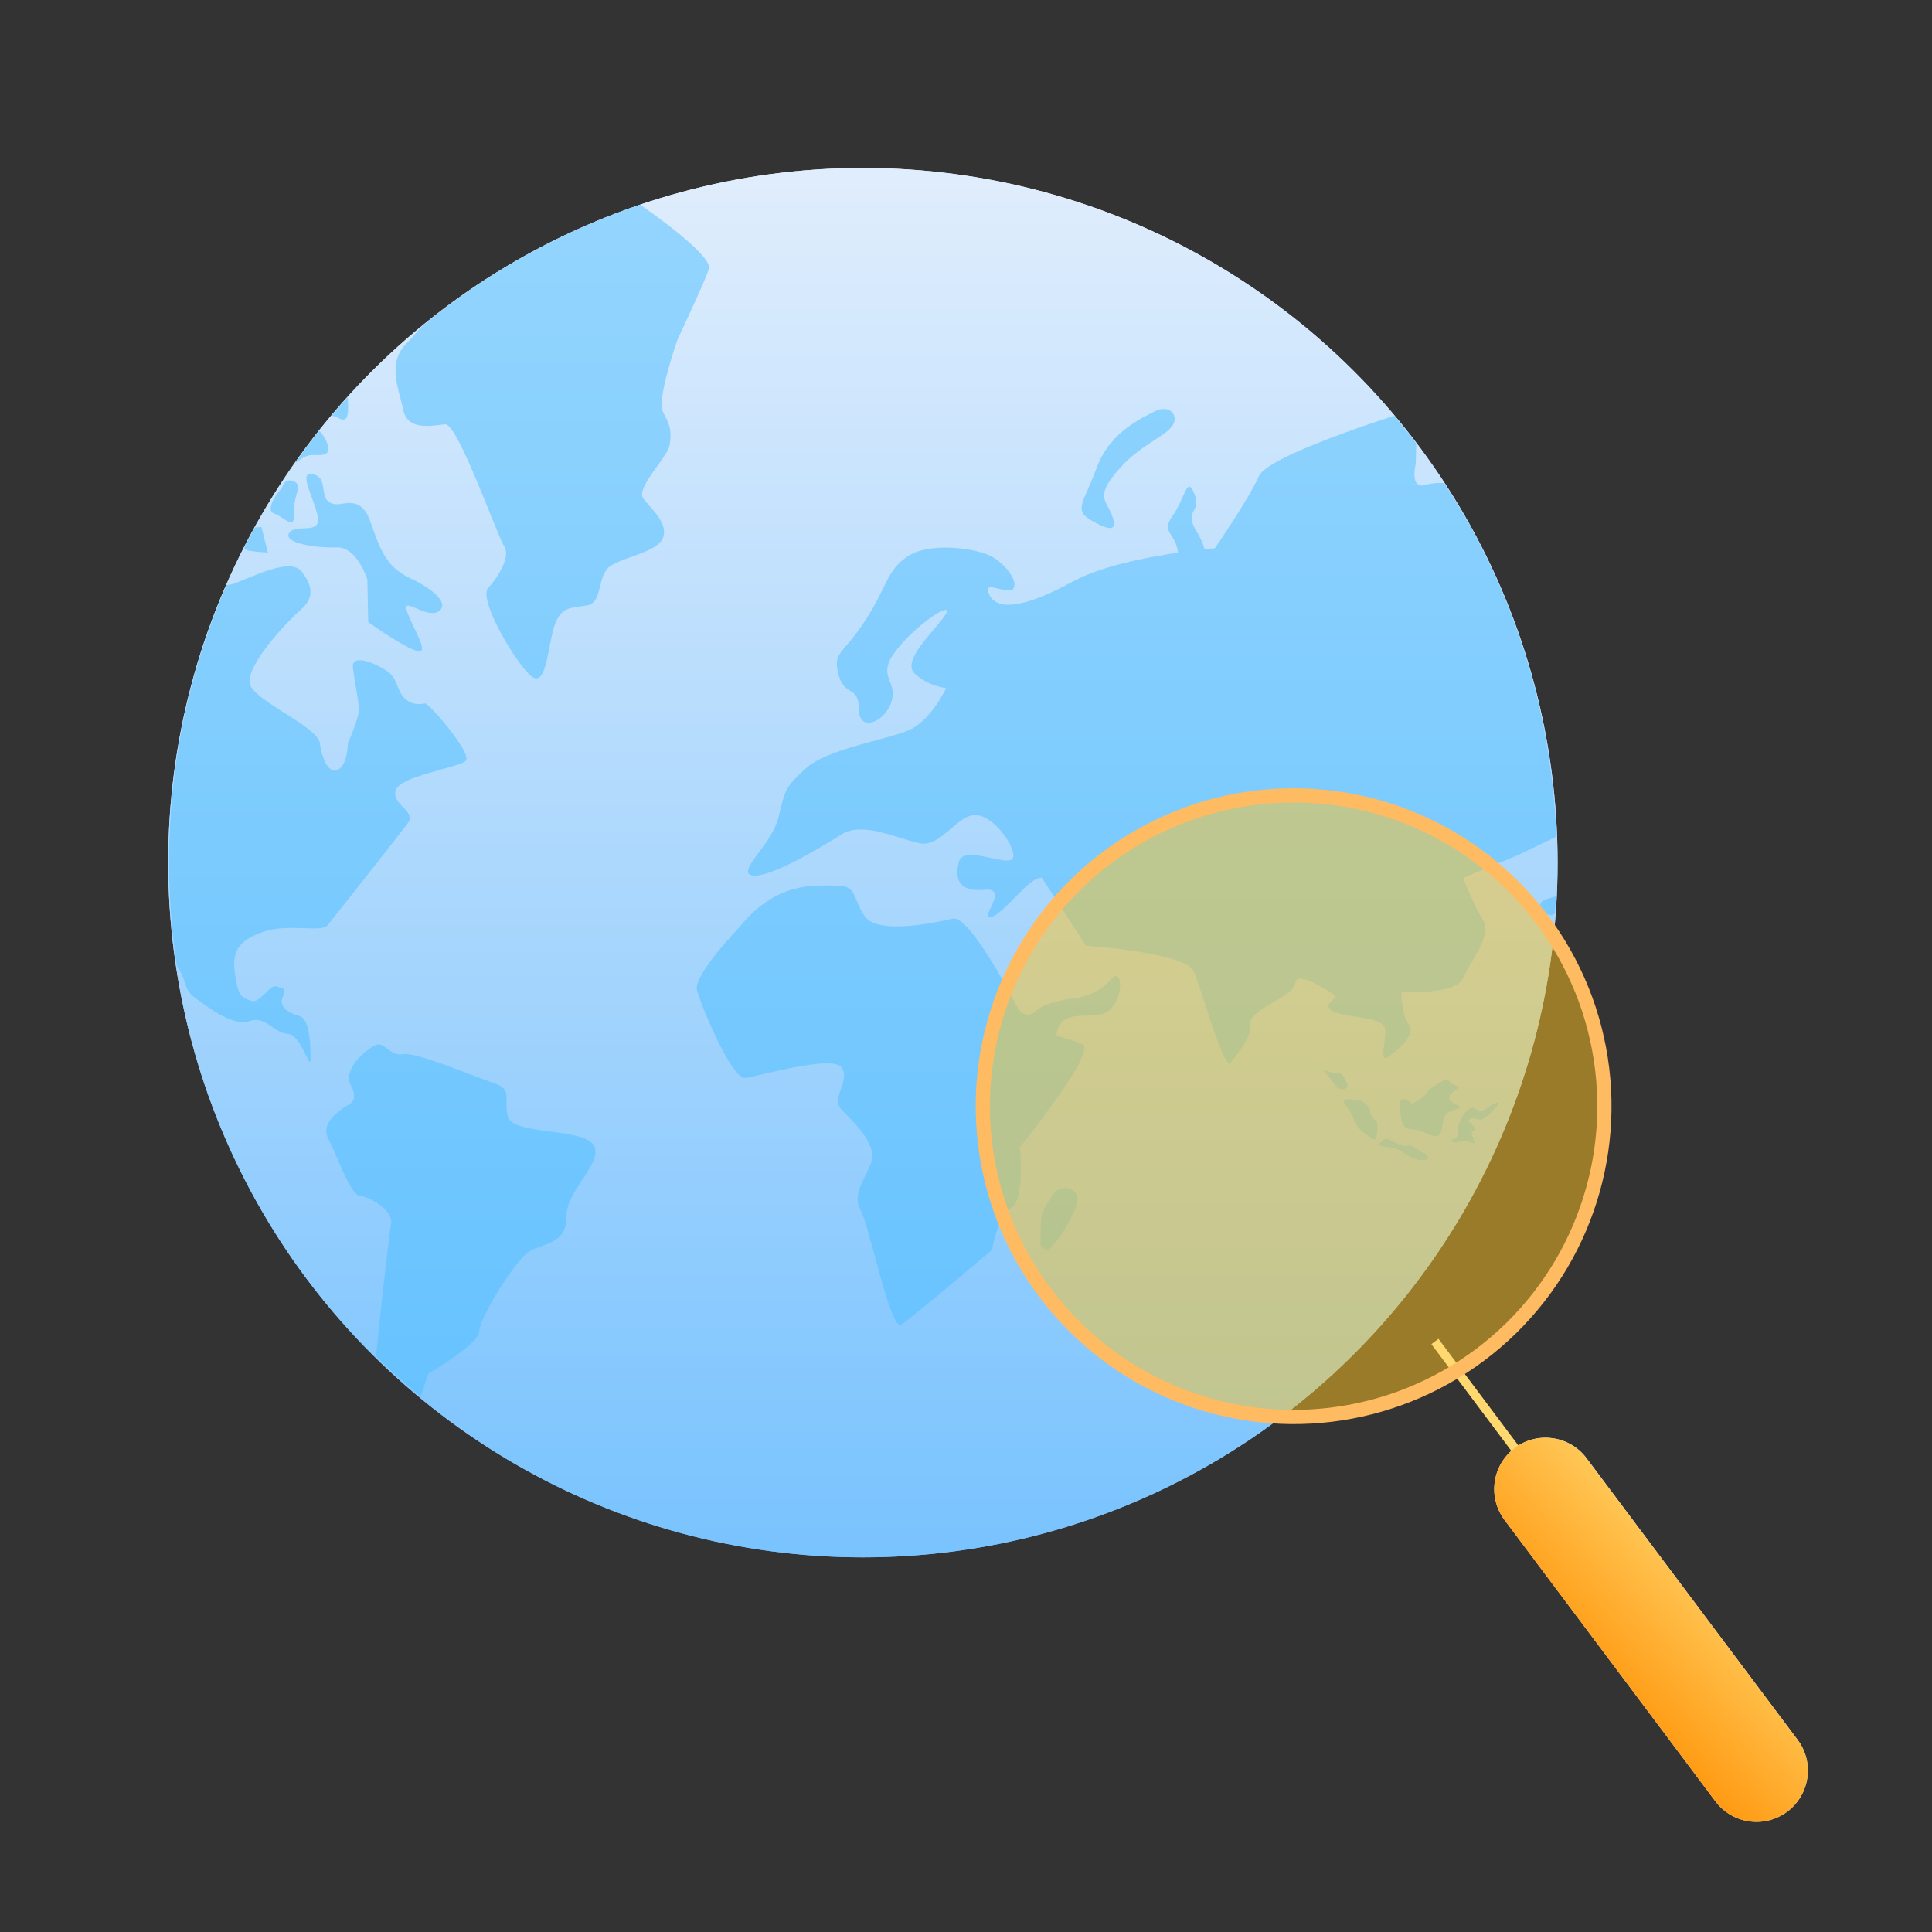
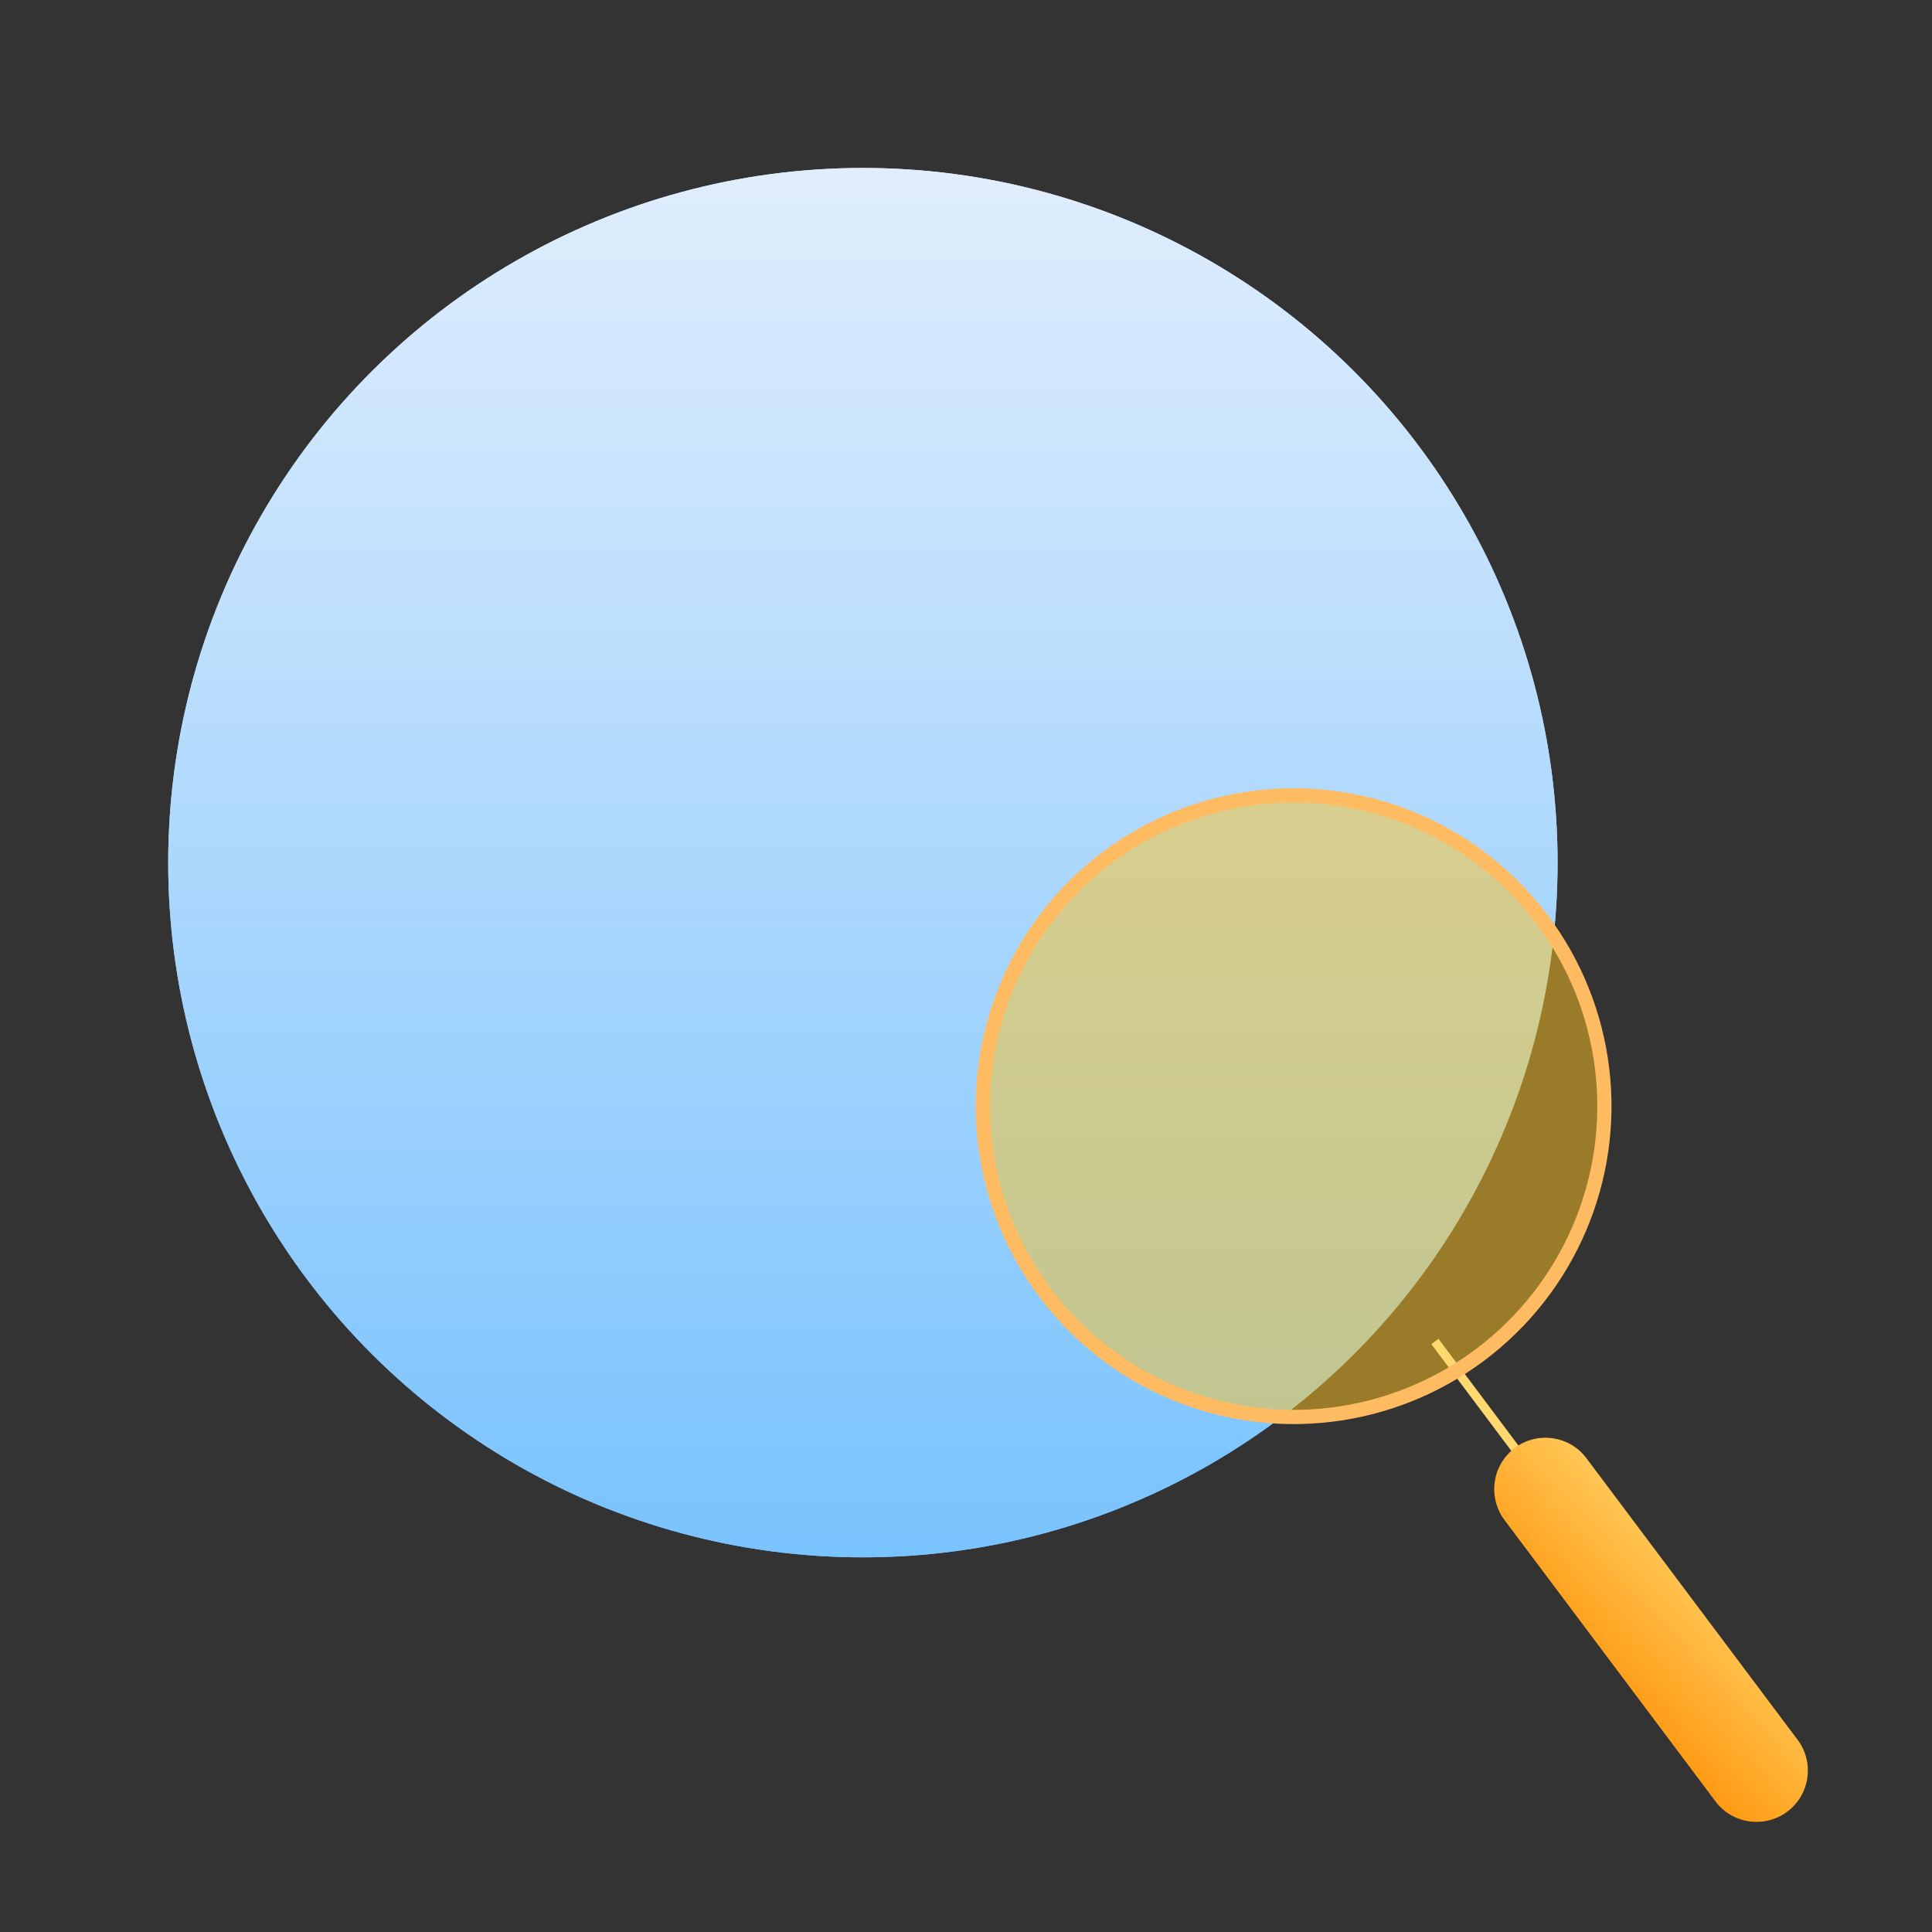
<svg xmlns="http://www.w3.org/2000/svg" xmlns:ns1="http://www.serif.com/" width="100%" height="100%" viewBox="0 0 1001 1001" version="1.1" xml:space="preserve" style="fill-rule:evenodd;clip-rule:evenodd;stroke-miterlimit:10;">
  <rect x="0" y="0" width="1001" height="1001" fill="#333333" stroke="none" />
  <g id="IP-Locator" ns1:id="IP Locator" transform="matrix(10.007,0,0,10.007,0,0)">
    <rect x="0" y="0" width="100" height="100" style="fill:none;" />
    <g id="Earth" transform="matrix(1.891,0,0,1.891,-2.598,-2.648)">
      <g transform="matrix(0,72.047,72.047,0,25,-8.194)">
        <circle cx="0.461" cy="0" r="0.264" style="fill:url(#_Linear1);" />
      </g>
      <g>
        <clipPath id="_clip2">
          <path d="M6,25C6,35.494 14.506,44 25,44C35.493,44 44,35.494 44,25C44,14.507 35.493,6 25,6C14.506,6 6,14.507 6,25Z" clip-rule="nonzero" />
        </clipPath>
        <g clip-path="url(#_clip2)">
          <g opacity="0.5">
            <g transform="matrix(1,0,0,1,9.158,34.638)">
              <path d="M0,-20.41C0.325,-20.5 0.487,-20.802 0.812,-20.779C1.137,-20.756 1.276,-20.825 1.183,-21.08C1.09,-21.336 0.789,-21.753 0.58,-21.452C0.371,-21.15 0.023,-20.871 -0.255,-21.127C-0.534,-21.382 -0.464,-21.629 -0.65,-21.749C-0.835,-21.869 -0.882,-21.749 -0.882,-21.749C-0.928,-21.66 -1.091,-20.941 -0.696,-20.802C-0.302,-20.663 -0.325,-20.32 0,-20.41M-0.279,-19.177C0,-19.085 0.294,-18.688 0.263,-19.177C0.232,-19.665 0.526,-19.943 0.263,-20.059C0,-20.176 -0.07,-19.864 -0.07,-19.864C-0.139,-19.827 -0.557,-19.268 -0.279,-19.177M-1.652,-19.943C-1.771,-19.802 -1.838,-19.65 -1.694,-19.572C-1.393,-19.41 -1.213,-19.596 -0.955,-19.596C-0.696,-19.596 -0.534,-19.529 -0.604,-19.864C-0.625,-19.964 -0.695,-20.04 -0.785,-20.097C-1.065,-20.276 -1.439,-20.2 -1.652,-19.943M2.367,6.3C2.506,6.486 3.179,7.437 3.156,7.112C3.132,6.787 3.944,4.374 3.944,4.374C3.944,4.374 5.337,3.562 5.337,3.214C5.337,2.866 6.357,1.172 6.775,0.986C7.193,0.801 7.75,0.754 7.727,0.058C7.704,-0.638 8.817,-1.473 8.446,-1.914C8.075,-2.355 6.265,-2.169 6.125,-2.657C5.986,-3.144 6.288,-3.399 5.731,-3.585C5.174,-3.77 3.62,-4.443 3.249,-4.374C2.877,-4.304 2.738,-4.768 2.459,-4.606C2.181,-4.443 1.671,-4.011 1.787,-3.585C1.787,-3.585 2.065,-3.167 1.787,-3.005C1.508,-2.842 0.975,-2.494 1.207,-2.054C1.438,-1.613 1.81,-0.522 2.065,-0.499C2.32,-0.475 2.993,-0.104 2.923,0.267C2.854,0.638 2.228,6.114 2.367,6.3M4.2,-16.486C4.548,-16.672 4.13,-17.089 3.434,-17.414C2.738,-17.739 2.599,-18.296 2.343,-18.992C2.088,-19.688 1.62,-19.402 1.392,-19.433C0.881,-19.502 1.253,-20.129 0.812,-20.245C0.371,-20.361 0.742,-19.758 0.905,-19.155C1.067,-18.551 0.301,-18.922 0.132,-18.644C-0.038,-18.366 0.881,-18.226 1.438,-18.249C1.995,-18.273 2.274,-17.368 2.274,-17.368L2.297,-16.207C2.297,-16.207 3.225,-15.535 3.62,-15.419C4.014,-15.303 3.527,-16.022 3.364,-16.486C3.202,-16.95 3.852,-16.301 4.2,-16.486M34.539,2.298C34.655,2.402 34.797,2.576 34.911,2.725C35.036,2.888 35.241,2.968 35.443,2.929L35.594,2.901C35.594,2.901 35.85,3.678 36.07,3.69C36.291,3.701 37.334,3.736 37.451,3.458C37.566,3.179 37.984,1.984 37.996,1.52C38.007,1.056 37.659,1.044 37.114,0.418C36.569,-0.209 36.453,-0.475 36.313,-0.731C36.174,-0.986 36.058,-0.974 35.965,-0.87C35.965,-0.87 36.023,0.209 35.814,0.105C35.606,0 35.014,-0.475 35.014,-0.475C35.014,-0.475 35.304,-0.963 34.956,-0.87C34.608,-0.777 34.214,-0.731 34.109,-0.58C34.005,-0.429 33.773,-0.19 33.773,-0.385C33.773,-0.58 33.831,-0.951 33.541,-0.556C33.25,-0.162 33.1,0.267 32.589,0.418C32.079,0.569 31.8,0.673 31.708,0.882C31.615,1.091 31.858,1.45 31.858,1.81C31.858,2.17 31.835,2.878 31.835,2.878C31.835,2.878 32.891,2.901 33.286,2.599C33.68,2.298 34.307,2.089 34.539,2.298M38.032,-13.371C38.01,-13.291 38.006,-13.22 38.031,-13.168C38.11,-12.998 38.216,-12.796 38.305,-12.633C38.217,-12.881 38.127,-13.127 38.032,-13.371M36.743,4.281C36.639,4.223 36.504,4.176 36.511,4.304C36.511,4.304 36.511,4.803 36.673,4.711C36.835,4.618 37.23,4.223 37.068,4.165C36.905,4.107 36.847,4.339 36.743,4.281M3.358,-23.848C2.802,-23.308 3.132,-22.612 3.254,-22.02C3.376,-21.429 4.055,-21.585 4.403,-21.62C4.751,-21.655 5.847,-18.522 6.021,-18.279C6.195,-18.035 5.899,-17.478 5.586,-17.147C5.273,-16.817 6.491,-14.815 6.839,-14.676C7.187,-14.537 7.222,-15.581 7.396,-16.103C7.57,-16.625 7.831,-16.591 8.284,-16.66C8.736,-16.73 8.544,-17.478 8.927,-17.739C9.311,-18 10.232,-18.122 10.372,-18.522C10.511,-18.922 10.059,-19.288 9.833,-19.584C9.606,-19.88 10.494,-20.698 10.553,-21.063C10.612,-21.429 10.563,-21.602 10.372,-21.951C10.181,-22.299 10.772,-23.952 10.772,-23.952C10.772,-23.952 11.486,-25.466 11.625,-25.866C11.748,-26.219 10.118,-27.392 9.429,-27.847C8.016,-27.469 6.654,-26.966 5.356,-26.35C4.705,-25.484 3.719,-24.196 3.358,-23.848M-0.955,-18.78C-1.114,-18.737 -1.282,-18.203 -0.955,-18.157C-0.626,-18.11 -0.449,-18.11 -0.449,-18.11L-0.626,-18.811L-0.955,-18.78ZM-3.742,-18.82C-3.672,-18.639 -3.892,-18.475 -3.713,-18.064C-3.481,-17.53 -2.808,-17.971 -2.32,-17.833C-1.833,-17.695 -2.065,-18.017 -2.205,-18.319C-2.344,-18.621 -2.483,-18.714 -2.344,-18.992C-2.205,-19.27 -2.529,-19.456 -2.854,-19.596C-3.179,-19.735 -3.04,-19.131 -3.04,-19.131C-3.04,-19.131 -3.175,-19.234 -3.337,-19.357C-3.475,-19.18 -3.609,-19.001 -3.742,-18.82M21.077,-0.565C20.923,-0.367 20.734,-0.08 20.721,0.151C20.71,0.336 20.704,0.592 20.701,0.813C20.699,0.966 20.891,1.036 20.989,0.918L21.278,0.569C21.278,0.569 21.765,-0.197 21.718,-0.452C21.71,-0.5 21.689,-0.542 21.661,-0.579C21.516,-0.768 21.223,-0.753 21.077,-0.565M30.965,-1.81C30.768,-1.937 30.768,-1.833 30.594,-1.879C30.42,-1.926 30.199,-2.125 30.106,-2.037C30.014,-1.949 29.909,-1.885 30.048,-1.853C30.188,-1.821 30.432,-1.833 30.605,-1.705C30.779,-1.577 30.977,-1.473 31.127,-1.473C31.278,-1.473 31.429,-1.496 31.232,-1.647C31.232,-1.647 31.162,-1.682 30.965,-1.81M0.139,-22.055C0.232,-21.475 1.044,-22.032 1.461,-21.8C1.879,-21.568 1.717,-22.171 1.717,-22.937C1.717,-23.702 1.972,-23.795 2.645,-24.19C2.969,-24.38 3.249,-24.873 3.456,-25.34C2.546,-24.803 1.674,-24.209 0.847,-23.56C0.849,-23.476 0.854,-23.392 0.858,-23.308C0.881,-22.844 0.046,-22.635 0.139,-22.055M24.271,-21.521C24.549,-21.823 24.253,-22.234 23.76,-21.939C23.577,-21.829 22.624,-21.452 22.252,-20.454C21.881,-19.456 21.603,-19.27 22.09,-18.992C22.577,-18.714 22.832,-18.667 22.67,-19.108C22.507,-19.549 22.206,-19.618 22.786,-20.315C23.366,-21.011 23.992,-21.22 24.271,-21.521M15.778,-0.104C16.034,0.36 16.59,3.214 16.892,3.028C17.194,2.842 19.375,0.986 19.375,0.986C19.375,0.986 19.537,0.035 19.909,-0.174C20.28,-0.383 20.141,-1.821 20.141,-1.821C20.141,-1.821 22.252,-4.443 21.858,-4.64C21.696,-4.722 21.417,-4.808 21.144,-4.882C21.196,-5.577 21.858,-5.371 22.345,-5.464C22.832,-5.557 22.972,-6.276 22.832,-6.485C22.784,-6.558 22.713,-6.515 22.641,-6.429C22.389,-6.126 22.017,-5.951 21.625,-5.903C21.227,-5.853 20.779,-5.755 20.582,-5.557L20.579,-5.554C20.432,-5.407 20.187,-5.441 20.09,-5.625C19.622,-6.518 18.698,-8.171 18.308,-8.086C17.774,-7.97 16.219,-7.622 15.871,-8.179C15.523,-8.736 15.686,-8.991 15.082,-8.991C14.479,-8.991 13.481,-9.094 12.483,-7.877C12.43,-7.813 11.184,-6.532 11.3,-6.114C11.416,-5.696 12.251,-3.678 12.623,-3.724C12.994,-3.77 15.036,-4.374 15.268,-4.002C15.5,-3.631 14.943,-3.167 15.268,-2.842C15.593,-2.517 16.219,-1.914 16.08,-1.45C15.941,-0.986 15.523,-0.568 15.778,-0.104M-0.952,-5.279C-0.511,-5.441 -0.302,-4.954 0.093,-4.931C0.487,-4.908 0.719,-3.817 0.719,-4.281C0.719,-4.745 0.673,-5.348 0.417,-5.418C0.162,-5.488 -0.163,-5.65 -0.046,-5.929C0.069,-6.207 -0.023,-6.16 -0.209,-6.23C-0.395,-6.3 -0.673,-5.743 -0.905,-5.836C-1.137,-5.929 -1.253,-5.905 -1.346,-6.532C-1.439,-7.158 -1.299,-7.46 -0.604,-7.715C0.093,-7.97 1.021,-7.692 1.183,-7.901C1.346,-8.11 3.156,-10.384 3.388,-10.707C3.62,-11.03 2.947,-11.196 3.045,-11.59C3.144,-11.985 4.757,-12.217 4.965,-12.402C5.174,-12.588 3.944,-14.003 3.852,-13.98C3.759,-13.957 3.48,-13.91 3.271,-14.142C3.063,-14.374 3.109,-14.676 2.784,-14.885C2.459,-15.094 1.833,-15.349 1.879,-14.954C1.926,-14.56 2.019,-14.142 2.042,-13.864C2.065,-13.586 1.74,-12.889 1.74,-12.889C1.74,-12.889 1.74,-12.332 1.485,-12.17C1.229,-12.008 1.021,-12.472 0.975,-12.889C0.928,-13.307 -0.604,-13.957 -0.905,-14.421C-1.207,-14.885 0.093,-16.231 0.464,-16.556C0.835,-16.881 0.766,-17.228 0.464,-17.6C0.162,-17.971 -0.835,-17.461 -1.393,-17.252C-1.771,-17.11 -3.229,-17.46 -4.453,-17.794C-5.4,-16.35 -6.195,-14.798 -6.817,-13.16C-6.356,-12.495 -5.916,-11.797 -5.755,-11.613C-5.43,-11.242 -5.731,-10.778 -5.685,-9.989C-5.639,-9.2 -4.873,-8.318 -4.571,-8.04C-4.27,-7.762 -4.061,-6.81 -3.852,-6.787C-3.643,-6.764 -3.991,-7.483 -4.084,-7.854C-4.177,-8.225 -3.55,-7.483 -3.086,-6.972C-2.622,-6.462 -2.808,-6.183 -2.459,-5.929C-2.111,-5.673 -1.393,-5.116 -0.952,-5.279M15.175,-14.769C15.337,-14.142 15.732,-14.491 15.732,-13.818C15.732,-13.145 16.498,-13.493 16.637,-14.073C16.776,-14.653 16.173,-14.723 16.799,-15.488C17.426,-16.254 18.4,-16.834 18.076,-16.37C17.75,-15.906 16.892,-15.14 17.263,-14.792C17.635,-14.444 18.122,-14.398 18.122,-14.398C18.122,-14.398 17.701,-13.493 17.088,-13.238C16.475,-12.982 14.85,-12.727 14.27,-12.193C13.69,-11.66 13.713,-11.59 13.528,-10.847C13.342,-10.105 12.367,-9.363 12.808,-9.27C13.249,-9.177 14.665,-10.012 15.245,-10.384C15.825,-10.755 16.753,-10.291 17.379,-10.151C18.006,-10.012 18.423,-10.987 18.98,-10.917C19.537,-10.847 20.187,-9.78 19.885,-9.687C19.584,-9.595 18.586,-10.082 18.47,-9.641C18.354,-9.2 18.447,-8.806 19.166,-8.875C19.885,-8.945 19.003,-8.063 19.352,-8.133C19.7,-8.202 20.419,-9.27 20.744,-9.2L21.951,-7.344C21.951,-7.344 24.666,-7.158 24.897,-6.648C25.129,-6.137 25.733,-3.863 25.918,-4.141C26.104,-4.42 26.499,-4.815 26.452,-5.209C26.406,-5.603 27.659,-5.952 27.682,-6.323C27.705,-6.694 28.61,-6.091 28.749,-5.998C28.888,-5.905 28.332,-5.72 28.749,-5.534C29.167,-5.348 30.118,-5.418 30.142,-5.047C30.165,-4.675 29.956,-4.118 30.234,-4.304C30.513,-4.49 31,-4.931 30.791,-5.186C30.583,-5.441 30.583,-6.091 30.583,-6.091C30.583,-6.091 32.067,-5.975 32.276,-6.462C32.485,-6.95 33.088,-7.599 32.81,-8.063C32.531,-8.527 32.276,-9.2 32.276,-9.2L33.784,-9.827L35.177,-10.499C35.177,-10.499 36.36,-12.704 35.873,-12.82C35.385,-12.936 34.968,-12.912 35.107,-13.191C35.246,-13.47 35.965,-14.444 36.198,-14.351C36.373,-14.281 37.168,-14.238 37.628,-14.34C36.882,-16.027 35.949,-17.613 34.853,-19.069C34.756,-19.03 34.669,-18.975 34.597,-18.899C34.132,-18.412 33.808,-19.247 33.297,-19.549C32.787,-19.85 31.766,-20.129 31.278,-19.967C30.791,-19.804 30.977,-20.523 30.977,-20.523L31.023,-22.055C31.023,-22.055 26.962,-20.825 26.684,-20.199C26.406,-19.572 25.478,-18.226 25.478,-18.226C25.478,-18.226 25.373,-18.218 25.198,-18.199C25.151,-18.356 25.085,-18.516 24.99,-18.667C24.596,-19.294 25.129,-19.178 24.92,-19.711C24.712,-20.245 24.666,-19.596 24.317,-19.108C23.99,-18.65 24.401,-18.663 24.471,-18.107C23.6,-17.979 22.365,-17.738 21.603,-17.321C20.326,-16.625 19.537,-16.486 19.305,-16.95C19.073,-17.414 19.816,-16.927 19.955,-17.113C20.094,-17.298 19.816,-17.716 19.421,-17.971C19.027,-18.226 17.701,-18.412 17.088,-18.017C16.475,-17.623 16.521,-17.182 15.895,-16.231C15.268,-15.28 15.013,-15.395 15.175,-14.769M31.687,-2.297C31.731,-2.564 31.743,-2.738 31.928,-2.807C32.114,-2.877 32.288,-2.906 32.125,-2.978C31.963,-3.051 31.858,-3.121 31.905,-3.237C31.951,-3.353 32.229,-3.422 32.125,-3.492C32.021,-3.561 31.986,-3.527 31.905,-3.631C31.824,-3.736 31.687,-3.631 31.687,-3.631C31.685,-3.585 31.406,-3.515 31.278,-3.318C31.151,-3.121 30.872,-3.028 30.872,-3.028C30.872,-3.028 30.594,-3.248 30.559,-3.098C30.524,-2.947 30.559,-2.39 30.745,-2.344C30.93,-2.297 31.069,-2.308 31.232,-2.227C31.395,-2.146 31.642,-2.03 31.687,-2.297M29.085,-3.608C28.993,-3.782 28.989,-3.851 28.792,-3.863C28.595,-3.875 28.575,-3.91 28.494,-3.945C28.413,-3.979 28.563,-3.805 28.714,-3.597C28.865,-3.388 28.854,-3.446 29.004,-3.411C29.004,-3.411 29.178,-3.434 29.085,-3.608M29.283,-2.587C29.387,-2.308 29.562,-2.221 29.701,-2.131C29.84,-2.042 29.886,-1.926 29.921,-2.262C29.956,-2.598 29.898,-2.506 29.782,-2.668C29.666,-2.831 29.805,-2.836 29.643,-2.978C29.48,-3.121 29.562,-3.075 29.341,-3.121C29.121,-3.167 28.958,-3.156 29.016,-3.028C29.016,-3.028 29.178,-2.866 29.283,-2.587M34.701,-8.179C34.701,-8.179 35.095,-8.411 35.49,-8.469C35.884,-8.527 36.07,-8.457 36.035,-8.736C36,-9.014 35.861,-9.142 35.861,-9.142L35.536,-9.096C35.49,-9.073 35.525,-9.003 35.107,-8.806C34.689,-8.608 34.411,-8.666 34.376,-8.434C34.341,-8.202 34.701,-8.179 34.701,-8.179M32.67,-2.591C32.856,-2.514 33.111,-2.854 33.216,-2.97C33.32,-3.086 33.135,-3.075 32.938,-2.904C32.74,-2.734 32.589,-2.904 32.589,-2.904C32.394,-2.978 32.102,-2.494 32.125,-2.262C32.148,-2.03 32.044,-2.088 31.975,-2.037C31.905,-1.986 32.009,-1.914 32.19,-1.984C32.37,-2.054 32.427,-1.96 32.555,-1.937C32.682,-1.914 32.427,-2.239 32.543,-2.262C32.659,-2.285 32.578,-2.401 32.473,-2.483C32.369,-2.564 32.485,-2.668 32.67,-2.591M35.745,-1.473C35.745,-1.473 35.594,-1.415 35.455,-1.531C35.316,-1.647 35.13,-1.589 34.91,-1.577C34.689,-1.566 34.968,-1.728 35.014,-1.936C35.061,-2.144 34.597,-2.077 34.399,-2.131C34.202,-2.185 34.225,-2.216 34.202,-2.39C34.179,-2.564 34.074,-2.61 33.97,-2.715C33.866,-2.819 34.121,-2.773 34.295,-2.749C34.469,-2.726 34.341,-2.587 34.504,-2.413C34.666,-2.239 34.832,-2.558 34.91,-2.591C35.084,-2.665 35.49,-2.378 35.745,-2.32C36,-2.262 35.873,-2.158 35.85,-1.984C35.826,-1.81 36.372,-1.67 36.464,-1.601C36.557,-1.531 36.209,-1.566 35.954,-1.636C35.699,-1.705 35.745,-1.473 35.745,-1.473" style="fill:rgb(74,190,255);fill-rule:nonzero;" />
            </g>
          </g>
        </g>
      </g>
      <g transform="matrix(0,72.047,72.047,0,25,-8.194)">
        <circle cx="0.461" cy="0" r="0.264" style="fill:url(#_Linear3);" />
      </g>
      <g>
        <clipPath id="_clip4">
          <path d="M6,25C6,35.494 14.506,44 25,44C35.493,44 44,35.494 44,25C44,14.507 35.493,6 25,6C14.506,6 6,14.507 6,25Z" clip-rule="nonzero" />
        </clipPath>
        <g clip-path="url(#_clip4)">
          <g opacity="0.5">
            <g transform="matrix(1,0,0,1,9.158,34.638)">
-               <path d="M0,-20.41C0.325,-20.5 0.487,-20.802 0.812,-20.779C1.137,-20.756 1.276,-20.825 1.183,-21.08C1.09,-21.336 0.789,-21.753 0.58,-21.452C0.371,-21.15 0.023,-20.871 -0.255,-21.127C-0.534,-21.382 -0.464,-21.629 -0.65,-21.749C-0.835,-21.869 -0.882,-21.749 -0.882,-21.749C-0.928,-21.66 -1.091,-20.941 -0.696,-20.802C-0.302,-20.663 -0.325,-20.32 0,-20.41M-0.279,-19.177C0,-19.085 0.294,-18.688 0.263,-19.177C0.232,-19.665 0.526,-19.943 0.263,-20.059C0,-20.176 -0.07,-19.864 -0.07,-19.864C-0.139,-19.827 -0.557,-19.268 -0.279,-19.177M-1.652,-19.943C-1.771,-19.802 -1.838,-19.65 -1.694,-19.572C-1.393,-19.41 -1.213,-19.596 -0.955,-19.596C-0.696,-19.596 -0.534,-19.529 -0.604,-19.864C-0.625,-19.964 -0.695,-20.04 -0.785,-20.097C-1.065,-20.276 -1.439,-20.2 -1.652,-19.943M2.367,6.3C2.506,6.486 3.179,7.437 3.156,7.112C3.132,6.787 3.944,4.374 3.944,4.374C3.944,4.374 5.337,3.562 5.337,3.214C5.337,2.866 6.357,1.172 6.775,0.986C7.193,0.801 7.75,0.754 7.727,0.058C7.704,-0.638 8.817,-1.473 8.446,-1.914C8.075,-2.355 6.265,-2.169 6.125,-2.657C5.986,-3.144 6.288,-3.399 5.731,-3.585C5.174,-3.77 3.62,-4.443 3.249,-4.374C2.877,-4.304 2.738,-4.768 2.459,-4.606C2.181,-4.443 1.671,-4.011 1.787,-3.585C1.787,-3.585 2.065,-3.167 1.787,-3.005C1.508,-2.842 0.975,-2.494 1.207,-2.054C1.438,-1.613 1.81,-0.522 2.065,-0.499C2.32,-0.475 2.993,-0.104 2.923,0.267C2.854,0.638 2.228,6.114 2.367,6.3M4.2,-16.486C4.548,-16.672 4.13,-17.089 3.434,-17.414C2.738,-17.739 2.599,-18.296 2.343,-18.992C2.088,-19.688 1.62,-19.402 1.392,-19.433C0.881,-19.502 1.253,-20.129 0.812,-20.245C0.371,-20.361 0.742,-19.758 0.905,-19.155C1.067,-18.551 0.301,-18.922 0.132,-18.644C-0.038,-18.366 0.881,-18.226 1.438,-18.249C1.995,-18.273 2.274,-17.368 2.274,-17.368L2.297,-16.207C2.297,-16.207 3.225,-15.535 3.62,-15.419C4.014,-15.303 3.527,-16.022 3.364,-16.486C3.202,-16.95 3.852,-16.301 4.2,-16.486M34.539,2.298C34.655,2.402 34.797,2.576 34.911,2.725C35.036,2.888 35.241,2.968 35.443,2.929L35.594,2.901C35.594,2.901 35.85,3.678 36.07,3.69C36.291,3.701 37.334,3.736 37.451,3.458C37.566,3.179 37.984,1.984 37.996,1.52C38.007,1.056 37.659,1.044 37.114,0.418C36.569,-0.209 36.453,-0.475 36.313,-0.731C36.174,-0.986 36.058,-0.974 35.965,-0.87C35.965,-0.87 36.023,0.209 35.814,0.105C35.606,0 35.014,-0.475 35.014,-0.475C35.014,-0.475 35.304,-0.963 34.956,-0.87C34.608,-0.777 34.214,-0.731 34.109,-0.58C34.005,-0.429 33.773,-0.19 33.773,-0.385C33.773,-0.58 33.831,-0.951 33.541,-0.556C33.25,-0.162 33.1,0.267 32.589,0.418C32.079,0.569 31.8,0.673 31.708,0.882C31.615,1.091 31.858,1.45 31.858,1.81C31.858,2.17 31.835,2.878 31.835,2.878C31.835,2.878 32.891,2.901 33.286,2.599C33.68,2.298 34.307,2.089 34.539,2.298M38.032,-13.371C38.01,-13.291 38.006,-13.22 38.031,-13.168C38.11,-12.998 38.216,-12.796 38.305,-12.633C38.217,-12.881 38.127,-13.127 38.032,-13.371M36.743,4.281C36.639,4.223 36.504,4.176 36.511,4.304C36.511,4.304 36.511,4.803 36.673,4.711C36.835,4.618 37.23,4.223 37.068,4.165C36.905,4.107 36.847,4.339 36.743,4.281M3.358,-23.848C2.802,-23.308 3.132,-22.612 3.254,-22.02C3.376,-21.429 4.055,-21.585 4.403,-21.62C4.751,-21.655 5.847,-18.522 6.021,-18.279C6.195,-18.035 5.899,-17.478 5.586,-17.147C5.273,-16.817 6.491,-14.815 6.839,-14.676C7.187,-14.537 7.222,-15.581 7.396,-16.103C7.57,-16.625 7.831,-16.591 8.284,-16.66C8.736,-16.73 8.544,-17.478 8.927,-17.739C9.311,-18 10.232,-18.122 10.372,-18.522C10.511,-18.922 10.059,-19.288 9.833,-19.584C9.606,-19.88 10.494,-20.698 10.553,-21.063C10.612,-21.429 10.563,-21.602 10.372,-21.951C10.181,-22.299 10.772,-23.952 10.772,-23.952C10.772,-23.952 11.486,-25.466 11.625,-25.866C11.748,-26.219 10.118,-27.392 9.429,-27.847C8.016,-27.469 6.654,-26.966 5.356,-26.35C4.705,-25.484 3.719,-24.196 3.358,-23.848M-0.955,-18.78C-1.114,-18.737 -1.282,-18.203 -0.955,-18.157C-0.626,-18.11 -0.449,-18.11 -0.449,-18.11L-0.626,-18.811L-0.955,-18.78ZM-3.742,-18.82C-3.672,-18.639 -3.892,-18.475 -3.713,-18.064C-3.481,-17.53 -2.808,-17.971 -2.32,-17.833C-1.833,-17.695 -2.065,-18.017 -2.205,-18.319C-2.344,-18.621 -2.483,-18.714 -2.344,-18.992C-2.205,-19.27 -2.529,-19.456 -2.854,-19.596C-3.179,-19.735 -3.04,-19.131 -3.04,-19.131C-3.04,-19.131 -3.175,-19.234 -3.337,-19.357C-3.475,-19.18 -3.609,-19.001 -3.742,-18.82M21.077,-0.565C20.923,-0.367 20.734,-0.08 20.721,0.151C20.71,0.336 20.704,0.592 20.701,0.813C20.699,0.966 20.891,1.036 20.989,0.918L21.278,0.569C21.278,0.569 21.765,-0.197 21.718,-0.452C21.71,-0.5 21.689,-0.542 21.661,-0.579C21.516,-0.768 21.223,-0.753 21.077,-0.565M30.965,-1.81C30.768,-1.937 30.768,-1.833 30.594,-1.879C30.42,-1.926 30.199,-2.125 30.106,-2.037C30.014,-1.949 29.909,-1.885 30.048,-1.853C30.188,-1.821 30.432,-1.833 30.605,-1.705C30.779,-1.577 30.977,-1.473 31.127,-1.473C31.278,-1.473 31.429,-1.496 31.232,-1.647C31.232,-1.647 31.162,-1.682 30.965,-1.81M0.139,-22.055C0.232,-21.475 1.044,-22.032 1.461,-21.8C1.879,-21.568 1.717,-22.171 1.717,-22.937C1.717,-23.702 1.972,-23.795 2.645,-24.19C2.969,-24.38 3.249,-24.873 3.456,-25.34C2.546,-24.803 1.674,-24.209 0.847,-23.56C0.849,-23.476 0.854,-23.392 0.858,-23.308C0.881,-22.844 0.046,-22.635 0.139,-22.055M24.271,-21.521C24.549,-21.823 24.253,-22.234 23.76,-21.939C23.577,-21.829 22.624,-21.452 22.252,-20.454C21.881,-19.456 21.603,-19.27 22.09,-18.992C22.577,-18.714 22.832,-18.667 22.67,-19.108C22.507,-19.549 22.206,-19.618 22.786,-20.315C23.366,-21.011 23.992,-21.22 24.271,-21.521M15.778,-0.104C16.034,0.36 16.59,3.214 16.892,3.028C17.194,2.842 19.375,0.986 19.375,0.986C19.375,0.986 19.537,0.035 19.909,-0.174C20.28,-0.383 20.141,-1.821 20.141,-1.821C20.141,-1.821 22.252,-4.443 21.858,-4.64C21.696,-4.722 21.417,-4.808 21.144,-4.882C21.196,-5.577 21.858,-5.371 22.345,-5.464C22.832,-5.557 22.972,-6.276 22.832,-6.485C22.784,-6.558 22.713,-6.515 22.641,-6.429C22.389,-6.126 22.017,-5.951 21.625,-5.903C21.227,-5.853 20.779,-5.755 20.582,-5.557L20.579,-5.554C20.432,-5.407 20.187,-5.441 20.09,-5.625C19.622,-6.518 18.698,-8.171 18.308,-8.086C17.774,-7.97 16.219,-7.622 15.871,-8.179C15.523,-8.736 15.686,-8.991 15.082,-8.991C14.479,-8.991 13.481,-9.094 12.483,-7.877C12.43,-7.813 11.184,-6.532 11.3,-6.114C11.416,-5.696 12.251,-3.678 12.623,-3.724C12.994,-3.77 15.036,-4.374 15.268,-4.002C15.5,-3.631 14.943,-3.167 15.268,-2.842C15.593,-2.517 16.219,-1.914 16.08,-1.45C15.941,-0.986 15.523,-0.568 15.778,-0.104M-0.952,-5.279C-0.511,-5.441 -0.302,-4.954 0.093,-4.931C0.487,-4.908 0.719,-3.817 0.719,-4.281C0.719,-4.745 0.673,-5.348 0.417,-5.418C0.162,-5.488 -0.163,-5.65 -0.046,-5.929C0.069,-6.207 -0.023,-6.16 -0.209,-6.23C-0.395,-6.3 -0.673,-5.743 -0.905,-5.836C-1.137,-5.929 -1.253,-5.905 -1.346,-6.532C-1.439,-7.158 -1.299,-7.46 -0.604,-7.715C0.093,-7.97 1.021,-7.692 1.183,-7.901C1.346,-8.11 3.156,-10.384 3.388,-10.707C3.62,-11.03 2.947,-11.196 3.045,-11.59C3.144,-11.985 4.757,-12.217 4.965,-12.402C5.174,-12.588 3.944,-14.003 3.852,-13.98C3.759,-13.957 3.48,-13.91 3.271,-14.142C3.063,-14.374 3.109,-14.676 2.784,-14.885C2.459,-15.094 1.833,-15.349 1.879,-14.954C1.926,-14.56 2.019,-14.142 2.042,-13.864C2.065,-13.586 1.74,-12.889 1.74,-12.889C1.74,-12.889 1.74,-12.332 1.485,-12.17C1.229,-12.008 1.021,-12.472 0.975,-12.889C0.928,-13.307 -0.604,-13.957 -0.905,-14.421C-1.207,-14.885 0.093,-16.231 0.464,-16.556C0.835,-16.881 0.766,-17.228 0.464,-17.6C0.162,-17.971 -0.835,-17.461 -1.393,-17.252C-1.771,-17.11 -3.229,-17.46 -4.453,-17.794C-5.4,-16.35 -6.195,-14.798 -6.817,-13.16C-6.356,-12.495 -5.916,-11.797 -5.755,-11.613C-5.43,-11.242 -5.731,-10.778 -5.685,-9.989C-5.639,-9.2 -4.873,-8.318 -4.571,-8.04C-4.27,-7.762 -4.061,-6.81 -3.852,-6.787C-3.643,-6.764 -3.991,-7.483 -4.084,-7.854C-4.177,-8.225 -3.55,-7.483 -3.086,-6.972C-2.622,-6.462 -2.808,-6.183 -2.459,-5.929C-2.111,-5.673 -1.393,-5.116 -0.952,-5.279M15.175,-14.769C15.337,-14.142 15.732,-14.491 15.732,-13.818C15.732,-13.145 16.498,-13.493 16.637,-14.073C16.776,-14.653 16.173,-14.723 16.799,-15.488C17.426,-16.254 18.4,-16.834 18.076,-16.37C17.75,-15.906 16.892,-15.14 17.263,-14.792C17.635,-14.444 18.122,-14.398 18.122,-14.398C18.122,-14.398 17.701,-13.493 17.088,-13.238C16.475,-12.982 14.85,-12.727 14.27,-12.193C13.69,-11.66 13.713,-11.59 13.528,-10.847C13.342,-10.105 12.367,-9.363 12.808,-9.27C13.249,-9.177 14.665,-10.012 15.245,-10.384C15.825,-10.755 16.753,-10.291 17.379,-10.151C18.006,-10.012 18.423,-10.987 18.98,-10.917C19.537,-10.847 20.187,-9.78 19.885,-9.687C19.584,-9.595 18.586,-10.082 18.47,-9.641C18.354,-9.2 18.447,-8.806 19.166,-8.875C19.885,-8.945 19.003,-8.063 19.352,-8.133C19.7,-8.202 20.419,-9.27 20.744,-9.2L21.951,-7.344C21.951,-7.344 24.666,-7.158 24.897,-6.648C25.129,-6.137 25.733,-3.863 25.918,-4.141C26.104,-4.42 26.499,-4.815 26.452,-5.209C26.406,-5.603 27.659,-5.952 27.682,-6.323C27.705,-6.694 28.61,-6.091 28.749,-5.998C28.888,-5.905 28.332,-5.72 28.749,-5.534C29.167,-5.348 30.118,-5.418 30.142,-5.047C30.165,-4.675 29.956,-4.118 30.234,-4.304C30.513,-4.49 31,-4.931 30.791,-5.186C30.583,-5.441 30.583,-6.091 30.583,-6.091C30.583,-6.091 32.067,-5.975 32.276,-6.462C32.485,-6.95 33.088,-7.599 32.81,-8.063C32.531,-8.527 32.276,-9.2 32.276,-9.2L33.784,-9.827L35.177,-10.499C35.177,-10.499 36.36,-12.704 35.873,-12.82C35.385,-12.936 34.968,-12.912 35.107,-13.191C35.246,-13.47 35.965,-14.444 36.198,-14.351C36.373,-14.281 37.168,-14.238 37.628,-14.34C36.882,-16.027 35.949,-17.613 34.853,-19.069C34.756,-19.03 34.669,-18.975 34.597,-18.899C34.132,-18.412 33.808,-19.247 33.297,-19.549C32.787,-19.85 31.766,-20.129 31.278,-19.967C30.791,-19.804 30.977,-20.523 30.977,-20.523L31.023,-22.055C31.023,-22.055 26.962,-20.825 26.684,-20.199C26.406,-19.572 25.478,-18.226 25.478,-18.226C25.478,-18.226 25.373,-18.218 25.198,-18.199C25.151,-18.356 25.085,-18.516 24.99,-18.667C24.596,-19.294 25.129,-19.178 24.92,-19.711C24.712,-20.245 24.666,-19.596 24.317,-19.108C23.99,-18.65 24.401,-18.663 24.471,-18.107C23.6,-17.979 22.365,-17.738 21.603,-17.321C20.326,-16.625 19.537,-16.486 19.305,-16.95C19.073,-17.414 19.816,-16.927 19.955,-17.113C20.094,-17.298 19.816,-17.716 19.421,-17.971C19.027,-18.226 17.701,-18.412 17.088,-18.017C16.475,-17.623 16.521,-17.182 15.895,-16.231C15.268,-15.28 15.013,-15.395 15.175,-14.769M31.687,-2.297C31.731,-2.564 31.743,-2.738 31.928,-2.807C32.114,-2.877 32.288,-2.906 32.125,-2.978C31.963,-3.051 31.858,-3.121 31.905,-3.237C31.951,-3.353 32.229,-3.422 32.125,-3.492C32.021,-3.561 31.986,-3.527 31.905,-3.631C31.824,-3.736 31.687,-3.631 31.687,-3.631C31.685,-3.585 31.406,-3.515 31.278,-3.318C31.151,-3.121 30.872,-3.028 30.872,-3.028C30.872,-3.028 30.594,-3.248 30.559,-3.098C30.524,-2.947 30.559,-2.39 30.745,-2.344C30.93,-2.297 31.069,-2.308 31.232,-2.227C31.395,-2.146 31.642,-2.03 31.687,-2.297M29.085,-3.608C28.993,-3.782 28.989,-3.851 28.792,-3.863C28.595,-3.875 28.575,-3.91 28.494,-3.945C28.413,-3.979 28.563,-3.805 28.714,-3.597C28.865,-3.388 28.854,-3.446 29.004,-3.411C29.004,-3.411 29.178,-3.434 29.085,-3.608M29.283,-2.587C29.387,-2.308 29.562,-2.221 29.701,-2.131C29.84,-2.042 29.886,-1.926 29.921,-2.262C29.956,-2.598 29.898,-2.506 29.782,-2.668C29.666,-2.831 29.805,-2.836 29.643,-2.978C29.48,-3.121 29.562,-3.075 29.341,-3.121C29.121,-3.167 28.958,-3.156 29.016,-3.028C29.016,-3.028 29.178,-2.866 29.283,-2.587M34.701,-8.179C34.701,-8.179 35.095,-8.411 35.49,-8.469C35.884,-8.527 36.07,-8.457 36.035,-8.736C36,-9.014 35.861,-9.142 35.861,-9.142L35.536,-9.096C35.49,-9.073 35.525,-9.003 35.107,-8.806C34.689,-8.608 34.411,-8.666 34.376,-8.434C34.341,-8.202 34.701,-8.179 34.701,-8.179M32.67,-2.591C32.856,-2.514 33.111,-2.854 33.216,-2.97C33.32,-3.086 33.135,-3.075 32.938,-2.904C32.74,-2.734 32.589,-2.904 32.589,-2.904C32.394,-2.978 32.102,-2.494 32.125,-2.262C32.148,-2.03 32.044,-2.088 31.975,-2.037C31.905,-1.986 32.009,-1.914 32.19,-1.984C32.37,-2.054 32.427,-1.96 32.555,-1.937C32.682,-1.914 32.427,-2.239 32.543,-2.262C32.659,-2.285 32.578,-2.401 32.473,-2.483C32.369,-2.564 32.485,-2.668 32.67,-2.591M35.745,-1.473C35.745,-1.473 35.594,-1.415 35.455,-1.531C35.316,-1.647 35.13,-1.589 34.91,-1.577C34.689,-1.566 34.968,-1.728 35.014,-1.936C35.061,-2.144 34.597,-2.077 34.399,-2.131C34.202,-2.185 34.225,-2.216 34.202,-2.39C34.179,-2.564 34.074,-2.61 33.97,-2.715C33.866,-2.819 34.121,-2.773 34.295,-2.749C34.469,-2.726 34.341,-2.587 34.504,-2.413C34.666,-2.239 34.832,-2.558 34.91,-2.591C35.084,-2.665 35.49,-2.378 35.745,-2.32C36,-2.262 35.873,-2.158 35.85,-1.984C35.826,-1.81 36.372,-1.67 36.464,-1.601C36.557,-1.531 36.209,-1.566 35.954,-1.636C35.699,-1.705 35.745,-1.473 35.745,-1.473" style="fill:rgb(74,190,255);fill-rule:nonzero;" />
-             </g>
+               </g>
          </g>
        </g>
      </g>
    </g>
    <g id="Zoom" transform="matrix(1.868,-1.339,1.339,1.868,0.441,51.233)">
      <g opacity="0.5">
        <g transform="matrix(-0.021,-1,-1,0.021,21.703,12.006)">
          <path d="M-6.999,-7.149C-10.864,-7.149 -13.999,-4.014 -13.999,-0.149C-13.999,3.717 -10.864,6.852 -6.999,6.852C-3.133,6.852 0.002,3.717 0.002,-0.149C0.002,-4.015 -3.133,-7.149 -6.999,-7.149" style="fill:rgb(255,195,33);fill-rule:nonzero;" />
        </g>
      </g>
      <g transform="matrix(0.021,1,1,-0.021,23.57,27.11)">
        <path d="M-1.988,-2.031L2.074,-2.031" style="fill:none;fill-rule:nonzero;stroke:rgb(255,216,111);stroke-width:0.2px;" />
      </g>
      <g transform="matrix(1,0,0,1,21.779,28.163)">
-         <path d="M0,10.234C-0.639,10.247 -1.167,9.741 -1.181,9.102L-1.349,1.181C-1.362,0.543 -0.855,0.014 -0.217,0C0.421,-0.013 0.95,0.493 0.963,1.132L1.131,9.053C1.145,9.692 0.638,10.22 0,10.234" style="fill:rgb(237,246,253);fill-rule:nonzero;" />
-       </g>
+         </g>
      <g transform="matrix(-4.908,0.66,0.66,4.908,24.469,32.905)">
        <path d="M0.454,-1.027C0.583,-1.042 0.698,-0.949 0.713,-0.821L0.892,0.768C0.907,0.897 0.814,1.012 0.686,1.027C0.558,1.041 0.442,0.949 0.428,0.821L0.249,-0.769C0.234,-0.895 0.324,-1.01 0.449,-1.027C0.451,-1.027 0.453,-1.027 0.454,-1.027Z" style="fill:url(#_Linear5);fill-rule:nonzero;" />
      </g>
      <g transform="matrix(-0.021,-1,-1,0.021,21.703,12.006)">
        <circle cx="-6.999" cy="-0.148" r="7" style="fill:none;stroke:rgb(255,187,97);stroke-width:0.32px;" />
      </g>
    </g>
  </g>
  <defs>
    <linearGradient id="_Linear1" x1="0" y1="0" x2="1" y2="0" gradientUnits="userSpaceOnUse" gradientTransform="matrix(1,0,0,-1,0,0)">
      <stop offset="0" style="stop-color:rgb(248,247,252);stop-opacity:1" />
      <stop offset="0.08" style="stop-color:rgb(248,247,252);stop-opacity:1" />
      <stop offset="1" style="stop-color:rgb(65,172,255);stop-opacity:1" />
    </linearGradient>
    <linearGradient id="_Linear3" x1="0" y1="0" x2="1" y2="0" gradientUnits="userSpaceOnUse" gradientTransform="matrix(1,0,0,-1,0,0)">
      <stop offset="0" style="stop-color:rgb(248,247,252);stop-opacity:1" />
      <stop offset="0.08" style="stop-color:rgb(248,247,252);stop-opacity:1" />
      <stop offset="1" style="stop-color:rgb(65,172,255);stop-opacity:1" />
    </linearGradient>
    <linearGradient id="_Linear5" x1="0" y1="0" x2="1" y2="0" gradientUnits="userSpaceOnUse" gradientTransform="matrix(1,0,0,-1,0,-0)">
      <stop offset="0" style="stop-color:rgb(255,216,111);stop-opacity:1" />
      <stop offset="1" style="stop-color:rgb(255,147,8);stop-opacity:1" />
    </linearGradient>
  </defs>
</svg>